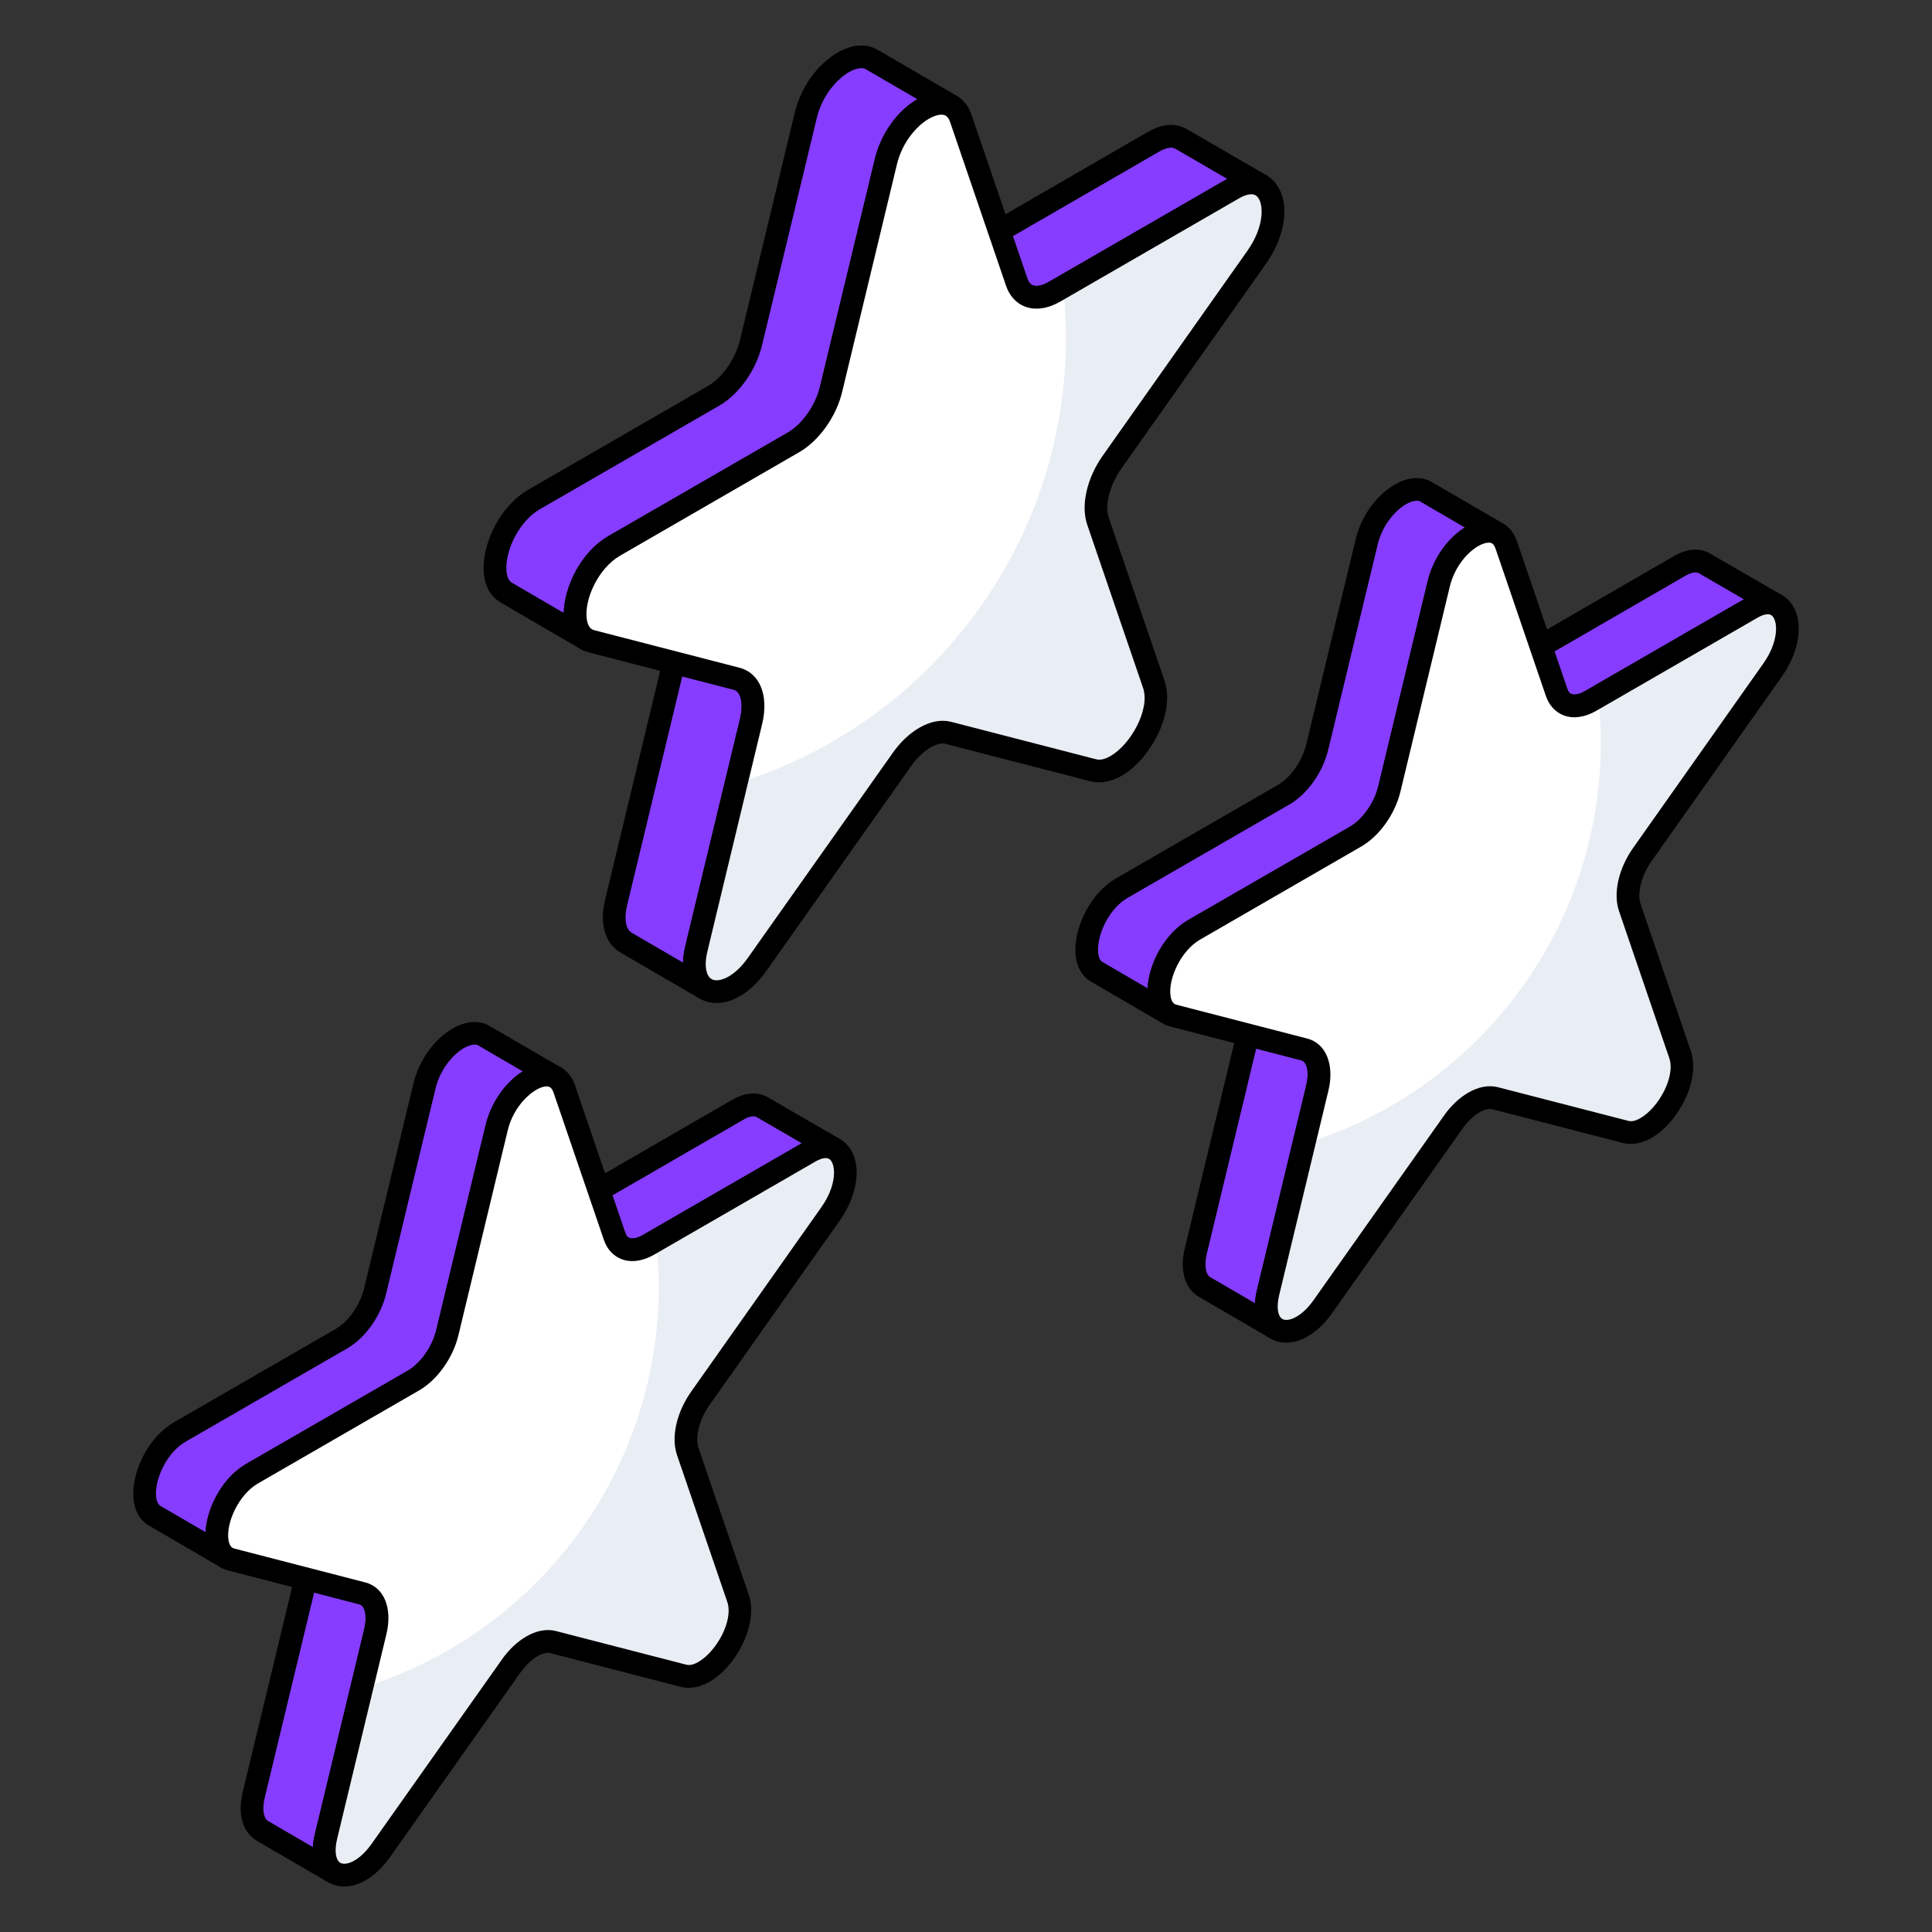
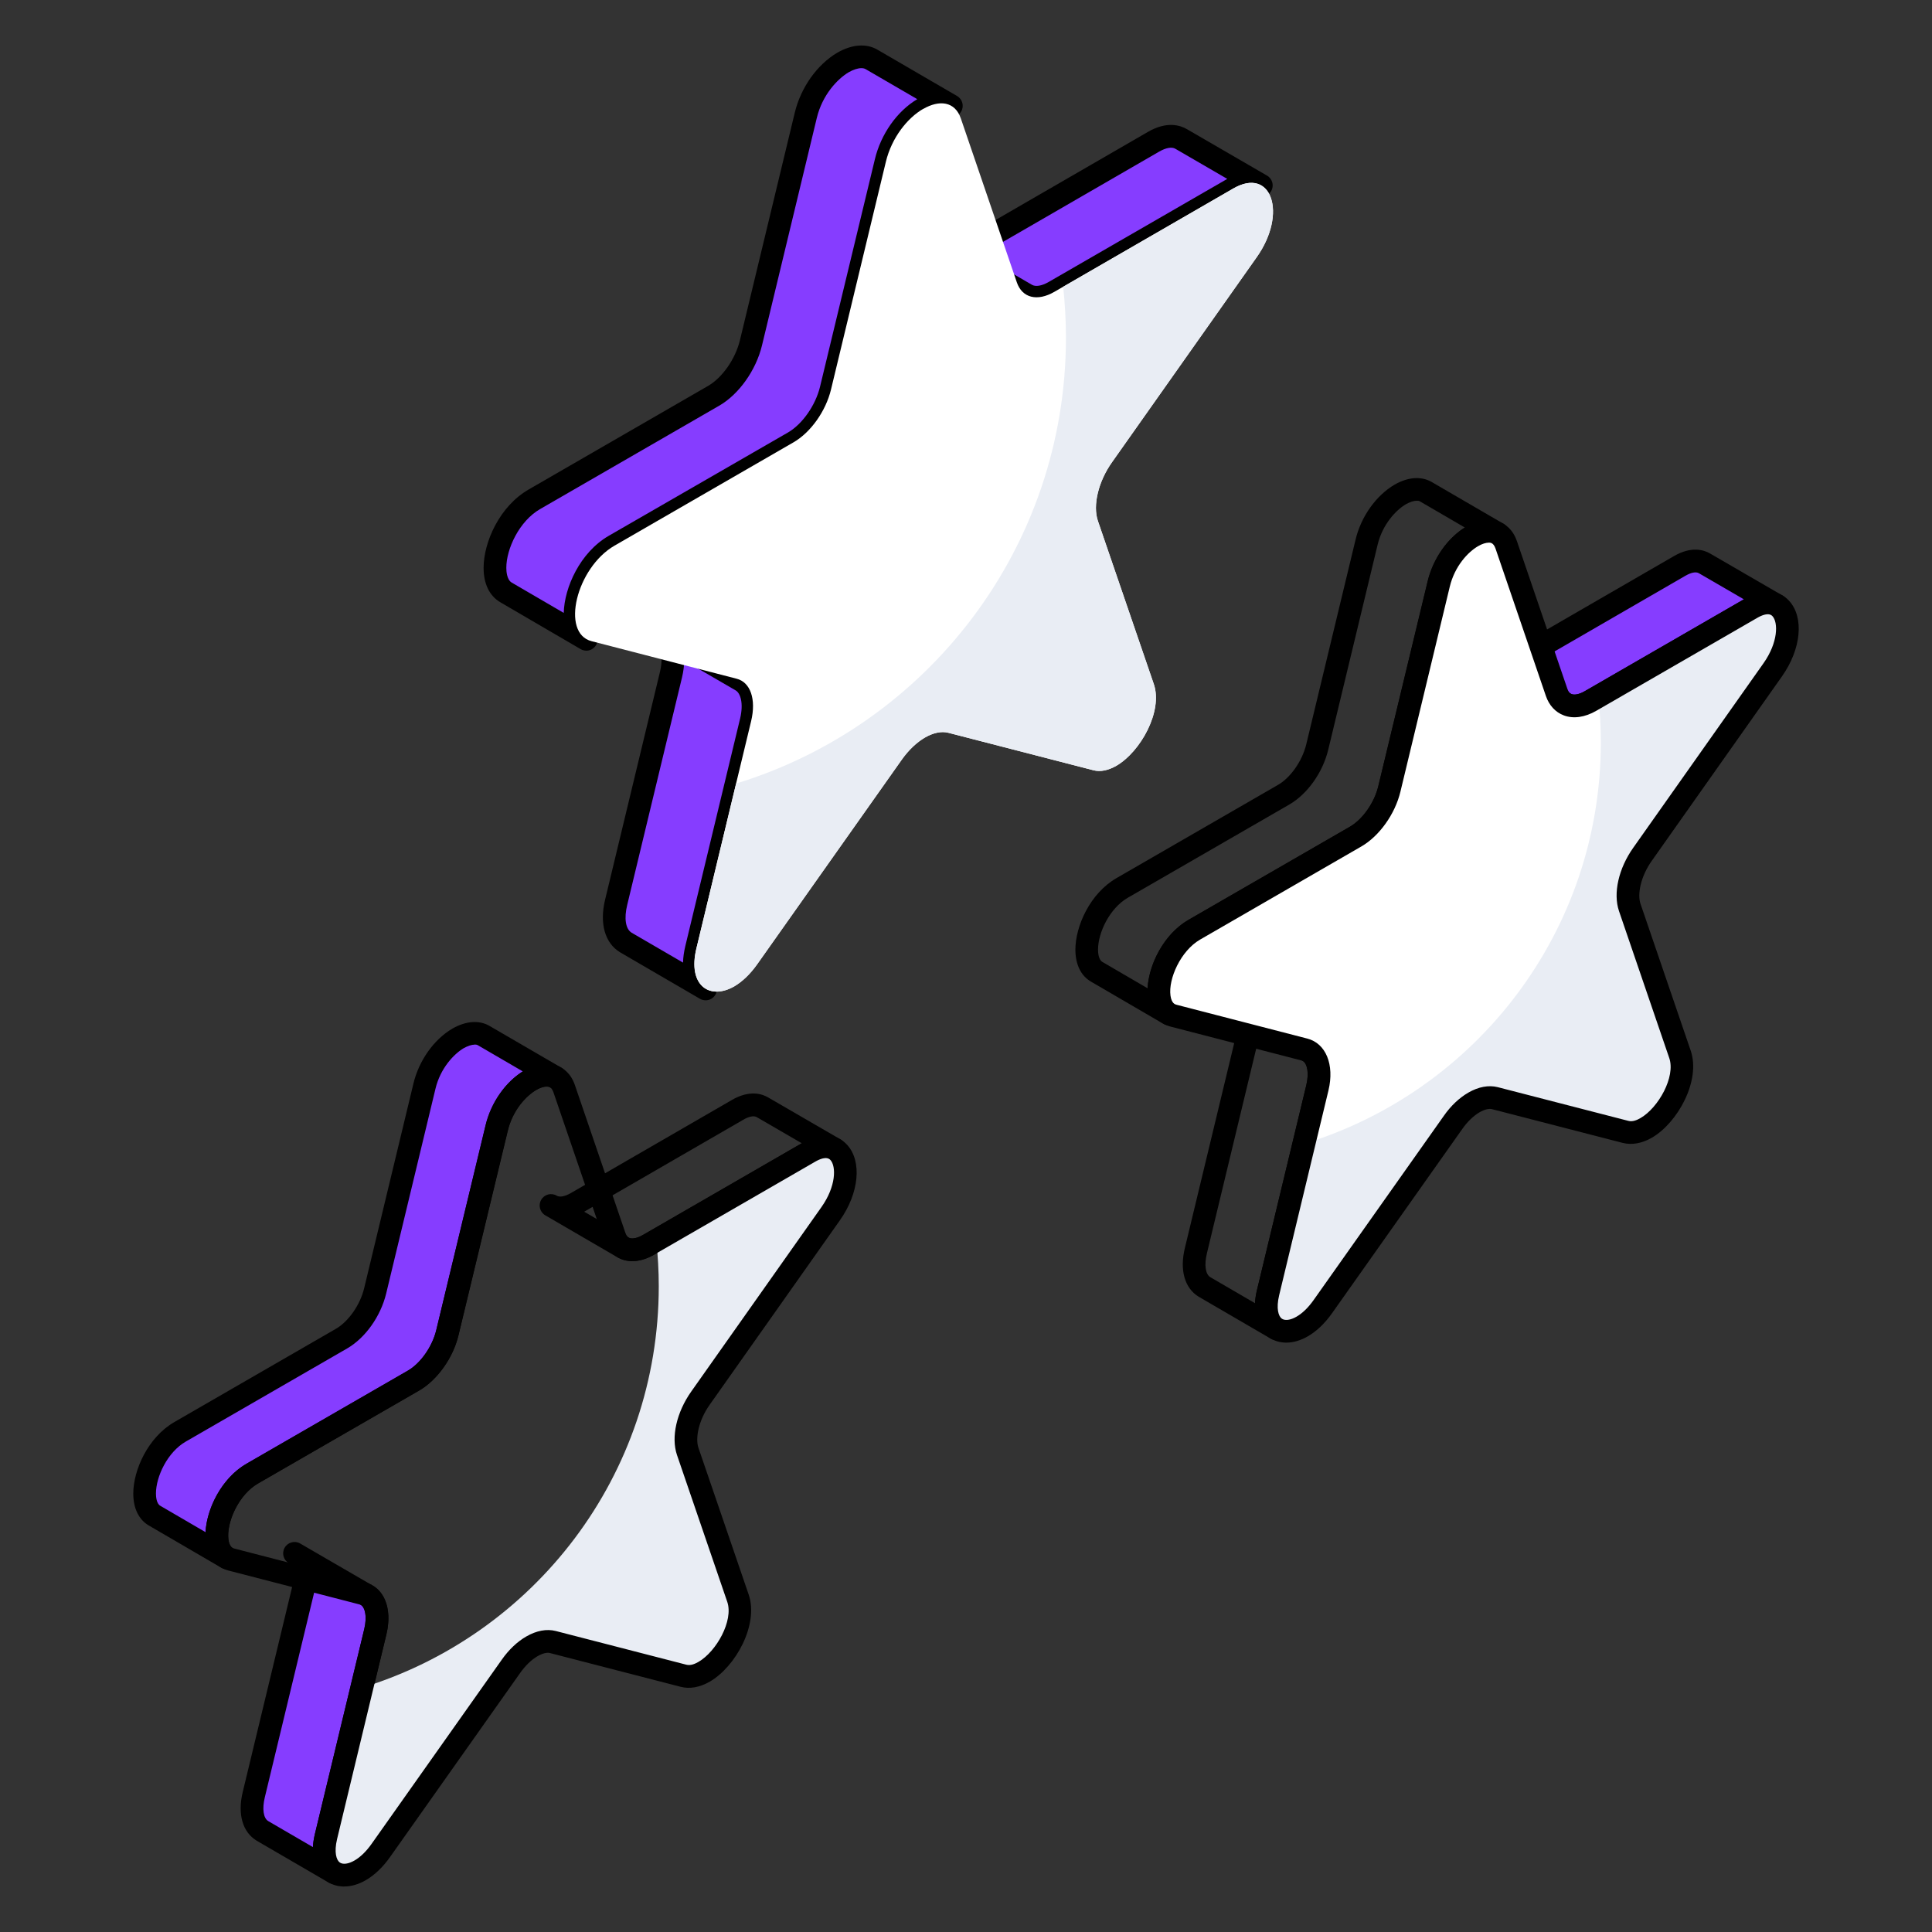
<svg xmlns="http://www.w3.org/2000/svg" id="Layer_1" data-name="Layer 1" viewBox="0 0 512 512">
  <rect x="0" y="0" width="512" height="512" fill="#333333" stroke="none" />
  <defs>
    <style>
      .cls-1 {
        fill: #e9edf4;
      }

      .cls-2 {
        isolation: isolate;
      }

      .cls-3 {
        fill: #fff;
      }

      .cls-4 {
        fill: #863dff;
      }
    </style>
  </defs>
  <g>
    <g class="cls-2">
      <g>
        <path class="cls-4" d="M334.25,49.15c-1.8-1.07-4.33-1-7.39.8l-47.44,27.38c-2.86,1.67-5.53,1.86-7.46.73l-21.19-12.32c1.93,1.13,4.53.93,7.46-.73l47.37-27.38c3.07-1.8,5.6-1.86,7.4-.8l21.25,12.32Z" />
        <path d="M274.7,81.79c-1.54,0-2.99-.38-4.26-1.13l-21.14-12.3s-.03-.01-.04-.03c-1.43-.84-1.92-2.68-1.08-4.11.83-1.45,2.68-1.93,4.12-1.09h.02c1.32.77,3.36-.13,4.44-.74l47.35-27.38c5.15-3.02,8.74-1.78,10.44-.78l21.13,12.25s.08.05.12.07c1.43.85,1.9,2.68,1.06,4.11-.85,1.43-2.7,1.91-4.1,1.08l-.07-.04c-.95-.53-2.5-.21-4.28.83l-47.46,27.4c-2.11,1.22-4.24,1.85-6.23,1.85ZM259.86,67.55l13.61,7.92c.99.58,2.65.29,4.43-.74l47.34-27.32-13.75-7.98c-.96-.57-2.54-.27-4.37.79l-47.26,27.32Z" />
      </g>
      <g>
        <path class="cls-4" d="M184.55,251.42c-1.33,5.46-.07,9.19,2.46,10.66l-21.19-12.32c-2.53-1.53-3.86-5.2-2.53-10.66l14.52-60.29c1.2-5.06.2-9.13-2.53-10.73l21.25,12.32c2.66,1.6,3.73,5.66,2.53,10.73l-14.52,60.29Z" />
        <path d="M187.01,265.09c-.51,0-1.04-.13-1.51-.4-.01,0-.02-.01-.04-.02l-21.15-12.31c-4.02-2.44-5.48-7.66-3.94-13.98l14.52-60.29c.97-4.1.13-6.68-1.13-7.43-1.43-.84-1.91-2.68-1.07-4.12.83-1.44,2.68-1.93,4.12-1.08l21.25,12.33c3.95,2.37,5.44,7.73,3.94,14.02l-14.52,60.3h0c-.99,4.09-.19,6.63,1.04,7.35h0c1.43.85,1.93,2.68,1.09,4.13-.56.96-1.57,1.5-2.6,1.5ZM181.32,175.05c-.01,1.4-.21,2.9-.57,4.44l-14.53,60.31c-.88,3.59-.43,6.41,1.17,7.38l13.62,7.92c.03-1.38.24-2.85.61-4.4l14.52-60.29c.96-4.05.08-6.69-1.15-7.43l-13.67-7.93ZM184.55,251.42h.07-.07Z" />
      </g>
      <g>
        <path class="cls-4" d="M252.1,28.03c-2-1.13-4.73-.73-7.39.8-4.2,2.46-8.39,7.66-9.93,14.12l-14.52,60.23c-1.4,5.8-5.46,11.46-9.93,14.06l-47.5,27.38c-9.46,5.46-13.72,21.12-7.46,24.78l-21.25-12.39c-6.26-3.6-2-19.25,7.53-24.72l47.43-27.38c4.53-2.6,8.53-8.26,9.93-14.06l14.52-60.29c1.53-6.4,5.73-11.59,9.93-14.06,2.73-1.53,5.4-1.93,7.46-.8l21.19,12.32Z" />
        <path d="M155.36,172.42c-.51,0-1.04-.13-1.51-.41l-21.25-12.4c-2.86-1.65-4.45-4.89-4.44-9.13,0-6.75,4.2-16.33,11.99-20.79l47.43-27.38c3.82-2.18,7.31-7.18,8.51-12.15l14.53-60.29c1.6-6.67,5.93-12.78,11.33-15.94,3.82-2.16,7.51-2.46,10.43-.85l21.25,12.36c1.43.83,1.92,2.67,1.1,4.1-.83,1.45-2.66,1.93-4.1,1.12-.95-.54-2.64-.23-4.4.79-3,1.76-7.04,6.01-8.5,12.21l-14.53,60.24c-1.57,6.52-6.14,12.93-11.35,15.96l-47.51,27.39c-5.49,3.16-8.89,10.54-8.91,15.56,0,.95.14,3.24,1.46,4.02,1.43.84,1.92,2.68,1.08,4.12-.57.96-1.57,1.49-2.6,1.49ZM228.28,18.06c-.91,0-2.07.36-3.34,1.07-2.96,1.74-7.01,5.99-8.48,12.13l-14.53,60.3c-1.58,6.56-6.14,12.98-11.35,15.96l-47.43,27.38c-5.54,3.18-8.97,10.56-8.97,15.57,0,.93.14,3.17,1.43,3.92l13.79,8.04c.15-6.71,4.32-16.04,11.91-20.43l47.5-27.38c3.82-2.21,7.32-7.21,8.51-12.15l14.52-60.22c1.58-6.67,5.88-12.79,11.25-15.97l-13.71-7.97c-.31-.17-.68-.25-1.13-.25Z" />
      </g>
    </g>
    <path class="cls-3" d="M244.68,28.86c4.19-2.42,8.4-2.07,9.97,2.58l14.81,43.35c1.41,4.17,5.41,5.18,9.97,2.54l47.4-27.37c10.14-5.86,14.41,6.62,6.21,18.21l-38.32,54.27c-3.65,5.15-5.17,11.45-3.76,15.61l14.81,43.29c2.41,7.08-3.43,17.83-9.96,21.61-2.04,1.18-4.15,1.68-6.1,1.17l-38.4-9.92c-1.84-.47-4.02.02-6.19,1.27-2.15,1.24-4.3,3.24-6.12,5.83l-38.32,54.21c-1.94,2.76-4.05,4.69-6.09,5.87-6.53,3.77-12.4-.21-10.05-10l14.52-60.28c1.38-5.78-.17-10.3-3.84-11.23l-38.45-9.95c-8.24-2.1-4.05-19.46,6.09-25.32l47.45-27.39c4.52-2.61,8.55-8.25,9.93-14.03l14.52-60.28c1.55-6.45,5.73-11.65,9.93-14.07Z" />
    <path class="cls-1" d="M294.74,122.44c-3.66,5.13-5.2,11.46-3.8,15.59l14.86,43.3c2.4,7.13-3.46,17.85-9.99,21.65-2.07,1.13-4.13,1.67-6.06,1.13l-38.44-9.93c-1.87-.47-4,0-6.2,1.27-2.13,1.27-4.26,3.26-6.13,5.86l-38.31,54.23c-1.93,2.73-4.06,4.66-6.06,5.86-6.53,3.73-12.39-.2-10.06-9.99l10.53-43.77c50.63-15.46,87.41-62.49,87.41-118.19,0-4.53-.27-8.99-.73-13.46l45.1-26.05c10.13-5.86,14.39,6.6,6.2,18.19l-38.31,54.3Z" />
-     <path d="M189.89,265.81c-1.9,0-3.67-.55-5.15-1.65-3.43-2.57-4.57-7.47-3.13-13.46l14.51-60.28c.93-3.92.24-7.12-1.65-7.6l-38.46-9.94c-3.54-.91-5.92-3.82-6.49-7.98-.99-7.18,3.54-18.08,11.83-22.87l47.44-27.4c3.83-2.21,7.33-7.19,8.51-12.12l14.51-60.29c1.61-6.74,5.96-12.87,11.35-15.97,3.27-1.89,6.55-2.38,9.28-1.35,1.65.62,3.86,2.09,5.04,5.58l14.81,43.34c.32.95.82,1.56,1.46,1.8.99.38,2.51.06,4.15-.9l47.4-27.37c4.8-2.76,9.41-2.48,12.35.75,4.33,4.74,3.42,13.92-2.17,21.81l-38.31,54.26c-3.04,4.29-4.46,9.71-3.38,12.92l14.81,43.27c2.93,8.65-3.79,20.86-11.31,25.2-2.85,1.64-5.74,2.16-8.37,1.47l-38.39-9.91c-.99-.26-2.44.1-3.93.96-1.82,1.06-3.65,2.82-5.16,4.96l-38.32,54.22c-2.1,2.99-4.46,5.26-7.04,6.74-2.09,1.21-4.21,1.81-6.21,1.81ZM249.47,30.39c-.91,0-2.07.37-3.29,1.07t0,0c-2.99,1.72-7.01,5.94-8.5,12.15l-14.51,60.29c-1.56,6.51-6.13,12.92-11.36,15.93l-47.43,27.4c-5.93,3.42-9.58,11.71-8.88,16.83.35,2.53,1.57,2.84,2.02,2.96l38.46,9.94c5.38,1.38,7.8,7.34,6.01,14.85l-14.51,60.29c-.99,4.1-.19,6.43.88,7.23,1.02.77,2.79.57,4.73-.54,1.79-1.03,3.57-2.76,5.14-5l38.32-54.21c2.01-2.88,4.46-5.2,7.07-6.71,2.91-1.69,5.82-2.24,8.43-1.58l38.41,9.92c1.35.37,2.83-.26,3.85-.86,5.38-3.1,10.53-12.4,8.62-18.03l-14.81-43.28c-1.73-5.14-.1-12.33,4.16-18.34l38.31-54.26c4.46-6.32,4.4-12.35,2.64-14.28-1.28-1.4-3.6-.32-4.88.41l-47.4,27.37c-3.25,1.88-6.55,2.35-9.29,1.32-2.35-.89-4.14-2.85-5.04-5.51l-14.81-43.34c-.51-1.52-1.23-1.79-1.46-1.88-.25-.1-.54-.14-.86-.14ZM244.68,28.86h.07-.07Z" />
  </g>
  <g>
    <g class="cls-2">
      <g>
-         <path class="cls-4" d="M221.21,304.54c-1.62-.96-3.9-.9-6.66.72l-42.72,24.66c-2.58,1.5-4.98,1.68-6.72.66l-19.08-11.1c1.74,1.02,4.08.84,6.72-.66l42.66-24.66c2.76-1.62,5.04-1.68,6.66-.72l19.14,11.1Z" />
        <path d="M167.58,334.23c-1.44,0-2.8-.35-4-1.06l-19.01-11.06s-.05-.02-.07-.04c-1.43-.85-1.91-2.68-1.07-4.12.83-1.44,2.68-1.93,4.11-1.08l.03.02c.81.44,2.13.18,3.68-.7l42.64-24.65c4.76-2.79,8.13-1.64,9.71-.69l19.01,11.02s.08.05.13.07c1.42.85,1.89,2.68,1.05,4.12-.85,1.42-2.7,1.91-4.1,1.07l-.07-.04c-.75-.41-2.03-.15-3.56.75l-42.74,24.68c-1.94,1.13-3.91,1.7-5.75,1.7ZM154.81,321.11l11.81,6.87c.81.46,2.17.21,3.69-.65l42.18-24.35-11.93-6.92c-.79-.46-2.09-.2-3.63.71l-42.12,24.35Z" />
      </g>
      <g>
        <path class="cls-4" d="M86.39,486.69c-1.2,4.92-.06,8.28,2.22,9.6l-19.08-11.1c-2.28-1.38-3.48-4.68-2.28-9.6l13.08-54.3c1.08-4.56.18-8.22-2.28-9.66l19.14,11.1c2.4,1.44,3.36,5.1,2.28,9.66l-13.08,54.3Z" />
        <path d="M88.61,499.31c-.51,0-1.04-.13-1.51-.41,0,0-.01,0-.02-.01l-19.06-11.09c-3.75-2.26-5.11-7.08-3.69-12.91l13.08-54.29c.83-3.51.13-5.76-.88-6.35-1.43-.84-1.92-2.68-1.08-4.11.84-1.44,2.7-1.93,4.11-1.09l19.14,11.1c3.68,2.21,5.07,7.16,3.71,12.96l-13.09,54.31h0c-.86,3.53-.21,5.7.81,6.29,1.43.84,1.93,2.68,1.09,4.12-.56.96-1.57,1.5-2.6,1.5ZM83.78,418.43c-.05,1.13-.22,2.32-.51,3.55l-13.09,54.32c-.74,3.06-.39,5.53.91,6.31l11.84,6.89c.06-1.12.24-2.29.54-3.52l13.08-54.29c.79-3.35.15-5.74-.9-6.38l-11.87-6.88ZM86.39,486.69h.07-.07Z" />
      </g>
      <g>
        <path class="cls-4" d="M147.23,285.52c-1.8-1.02-4.26-.66-6.66.72-3.78,2.22-7.56,6.9-8.94,12.72l-13.08,54.24c-1.26,5.22-4.92,10.32-8.94,12.66l-42.78,24.66c-8.52,4.92-12.36,19.02-6.72,22.32l-19.14-11.16c-5.64-3.24-1.8-17.34,6.78-22.26l42.72-24.66c4.08-2.34,7.68-7.44,8.94-12.66l13.08-54.3c1.38-5.76,5.16-10.44,8.94-12.66,2.46-1.38,4.86-1.74,6.72-.72l19.08,11.1Z" />
        <path d="M60.11,415.85c-.51,0-1.04-.13-1.51-.41h0s0,0,0,0l-19.13-11.15c-2.67-1.53-4.15-4.54-4.15-8.48,0-6.16,3.84-14.91,10.95-18.99l42.71-24.65c3.36-1.93,6.46-6.35,7.52-10.76l13.07-54.29c1.46-6.08,5.42-11.66,10.35-14.55,3.54-2,6.98-2.27,9.69-.76l19.15,11.13c1.43.83,1.92,2.66,1.1,4.1-.82,1.45-2.64,1.95-4.09,1.13-.76-.43-2.2-.15-3.68.71-2.64,1.55-6.21,5.32-7.51,10.81l-13.08,54.24c-1.44,5.94-5.6,11.79-10.35,14.56l-42.79,24.67c-4.85,2.79-7.86,9.31-7.88,13.74,0,.8.1,2.74,1.16,3.36t0,0c1.43.84,1.92,2.68,1.08,4.12-.56.96-1.57,1.49-2.6,1.49ZM125.77,276.84c-.76,0-1.76.32-2.87.93-2.6,1.54-6.18,5.29-7.49,10.74l-13.07,54.29c-1.47,6.07-5.54,11.79-10.37,14.57l-42.71,24.65c-4.9,2.81-7.93,9.34-7.93,13.77,0,.79.11,2.67,1.15,3.26l11.99,6.99c.32-6.09,4.12-14.25,10.86-18.15l42.78-24.66c3.37-1.96,6.46-6.38,7.52-10.76l13.07-54.24c1.4-5.9,5.15-11.33,9.84-14.3l-11.9-6.93c-.23-.13-.52-.19-.87-.19Z" />
      </g>
    </g>
-     <path class="cls-3" d="M140.54,286.26c3.78-2.18,7.56-1.86,8.98,2.33l13.34,39.04c1.27,3.75,4.87,4.66,8.98,2.29l42.68-24.64c9.13-5.27,12.98,5.96,5.6,16.4l-34.51,48.87c-3.28,4.64-4.65,10.31-3.39,14.06l13.33,38.99c2.17,6.38-3.09,16.06-8.97,19.46-1.84,1.06-3.74,1.51-5.5,1.05l-34.58-8.93c-1.66-.42-3.62.01-5.57,1.14-1.94,1.12-3.87,2.92-5.51,5.25l-34.51,48.82c-1.75,2.48-3.65,4.23-5.49,5.29-5.88,3.4-11.17-.19-9.05-9l13.07-54.28c1.24-5.2-.16-9.28-3.46-10.11l-34.63-8.96c-7.42-1.89-3.65-17.52,5.48-22.8l42.73-24.67c4.07-2.35,7.7-7.43,8.94-12.64l13.07-54.28c1.39-5.81,5.16-10.49,8.94-12.67Z" />
    <path class="cls-1" d="M185.63,370.54c-3.3,4.62-4.68,10.32-3.42,14.04l13.38,39c2.16,6.42-3.12,16.08-9,19.5-1.86,1.02-3.72,1.5-5.46,1.02l-34.62-8.94c-1.68-.42-3.6,0-5.58,1.14-1.92,1.14-3.84,2.94-5.52,5.28l-34.5,48.84c-1.74,2.46-3.66,4.2-5.46,5.28-5.88,3.36-11.16-.18-9.06-9l9.48-39.42c45.6-13.92,78.71-56.28,78.71-106.43,0-4.08-.24-8.1-.66-12.12l40.62-23.46c9.12-5.28,12.96,5.94,5.58,16.38l-34.5,48.9Z" />
    <path d="M91.21,499.95c-1.77,0-3.43-.52-4.82-1.55-3.19-2.39-4.26-6.92-2.93-12.43l13.07-54.29c.79-3.31.24-6.1-1.27-6.49l-34.64-8.96c-3.32-.85-5.53-3.56-6.06-7.43-.9-6.57,3.22-16.53,10.79-20.9l42.73-24.67c3.38-1.95,6.48-6.36,7.52-10.72l13.07-54.29c1.47-6.14,5.43-11.72,10.35-14.57h0c3.04-1.76,6.1-2.18,8.63-1.25,1.54.59,3.62,1.96,4.72,5.21l13.34,39.04c.26.77.64,1.25,1.14,1.44.79.27,2.1,0,3.48-.79l42.68-24.64c4.44-2.54,8.74-2.28,11.49.73,3.99,4.38,3.18,12.8-1.93,20.02l-34.5,48.87c-3.04,4.29-3.8,8.96-2.99,11.36l13.34,38.97c2.68,7.93-3.46,19.08-10.32,23.04-2.63,1.51-5.3,2.01-7.76,1.36l-34.57-8.93c-.83-.23-2.04.09-3.32.83-1.6.93-3.22,2.49-4.56,4.38l-34.51,48.82c-1.89,2.69-4.12,4.82-6.44,6.16-1.92,1.11-3.89,1.67-5.73,1.67ZM142.05,288.86c-2.64,1.54-6.2,5.27-7.51,10.76l-13.07,54.29c-1.42,5.93-5.58,11.78-10.36,14.54l-42.73,24.67c-5.16,2.98-8.46,10.43-7.85,14.86.29,2.08,1.24,2.32,1.6,2.41l34.64,8.96c5.01,1.28,7.29,6.79,5.63,13.73l-13.07,54.29c-.85,3.55-.16,5.56.69,6.19.82.62,2.33.42,3.93-.51,1.57-.9,3.13-2.43,4.53-4.41l34.51-48.82c1.85-2.63,4.09-4.76,6.47-6.13,2.7-1.56,5.41-2.07,7.81-1.46l34.6,8.93c1.16.31,2.38-.25,3.23-.74,4.76-2.75,9.32-10.94,7.64-15.89l-13.34-38.97c-1.59-4.71-.1-11.29,3.78-16.78l34.5-48.87c3.93-5.55,3.92-10.82,2.4-12.49-1.01-1.1-2.96-.19-4.03.43l-42.68,24.64c-3.02,1.74-6.08,2.17-8.62,1.21-2.21-.83-3.88-2.65-4.72-5.14l-13.34-39.03c-.28-.82-.66-1.32-1.14-1.51-.78-.32-2.12.03-3.49.82Z" />
  </g>
  <g>
    <g class="cls-2">
      <g>
        <path class="cls-4" d="M470.86,160.4c-1.62-.96-3.9-.9-6.66.72l-42.72,24.66c-2.58,1.5-4.98,1.68-6.72.66l-19.08-11.1c1.74,1.02,4.08.84,6.72-.66l42.66-24.66c2.76-1.62,5.04-1.68,6.66-.72l19.14,11.1Z" />
        <path d="M417.23,190.09c-1.44,0-2.79-.35-3.99-1.05l-19.07-11.09c-1.44-.84-1.93-2.68-1.09-4.12.84-1.44,2.68-1.93,4.12-1.09h0c.8.46,2.15.21,3.71-.68l42.63-24.65c4.77-2.79,8.13-1.64,9.71-.69l19.01,11.02s.09.05.13.07c1.42.85,1.89,2.68,1.05,4.11-.85,1.43-2.7,1.91-4.1,1.08l-.07-.04c-.75-.42-2.04-.15-3.57.76l-42.73,24.66c-1.95,1.13-3.93,1.7-5.76,1.7ZM404.47,176.97l11.81,6.87c.79.46,2.16.23,3.69-.66l42.18-24.35-11.93-6.92c-.79-.46-2.09-.19-3.63.71l-42.11,24.35Z" />
      </g>
      <g>
-         <path class="cls-4" d="M336.05,342.55c-1.2,4.92-.06,8.28,2.22,9.6l-19.08-11.1c-2.28-1.38-3.48-4.68-2.28-9.6l13.08-54.3c1.08-4.56.18-8.22-2.28-9.66l19.14,11.1c2.4,1.44,3.36,5.1,2.28,9.66l-13.08,54.3Z" />
        <path d="M338.27,355.17c-.51,0-1.04-.13-1.51-.41l-19.07-11.1c-3.75-2.26-5.11-7.08-3.69-12.91l13.07-54.29c.83-3.52.13-5.76-.88-6.35-1.43-.85-1.92-2.68-1.08-4.12.84-1.44,2.69-1.93,4.11-1.09l19.14,11.1c3.68,2.2,5.08,7.15,3.71,12.96l-13.08,54.31h0c-.86,3.52-.22,5.69.79,6.29h0c1.43.85,1.93,2.68,1.09,4.13-.56.96-1.57,1.5-2.6,1.5ZM333.43,274.29c-.05,1.13-.22,2.32-.51,3.55l-13.08,54.32c-.74,3.06-.39,5.53.91,6.31l11.83,6.89c.07-1.12.24-2.29.54-3.51l13.07-54.29c.79-3.35.15-5.74-.9-6.38l-11.87-6.88ZM336.06,342.55h.07-.07Z" />
      </g>
      <g>
-         <path class="cls-4" d="M396.89,141.38c-1.8-1.02-4.26-.66-6.66.72-3.78,2.22-7.56,6.9-8.94,12.72l-13.08,54.24c-1.26,5.22-4.92,10.32-8.94,12.66l-42.78,24.66c-8.52,4.92-12.36,19.02-6.72,22.32l-19.14-11.16c-5.64-3.24-1.8-17.34,6.78-22.26l42.72-24.66c4.08-2.34,7.68-7.44,8.94-12.66l13.08-54.3c1.38-5.76,5.16-10.44,8.94-12.66,2.46-1.38,4.86-1.74,6.72-.72l19.08,11.1Z" />
        <path d="M309.78,271.71c-.51,0-1.04-.13-1.51-.41h0s0,0,0,0l-19.13-11.15c-2.68-1.54-4.15-4.55-4.15-8.49,0-6.16,3.84-14.91,10.95-18.99l42.71-24.65c3.37-1.93,6.46-6.36,7.52-10.76l13.08-54.3c1.46-6.08,5.42-11.65,10.35-14.54,3.54-2.01,6.97-2.26,9.69-.76l19.14,11.13c1.43.83,1.92,2.66,1.1,4.1-.82,1.44-2.65,1.93-4.1,1.13-.74-.42-2.18-.15-3.67.71-2.64,1.55-6.21,5.32-7.51,10.8l-13.09,54.25c-1.43,5.94-5.59,11.79-10.35,14.56l-42.79,24.67c-4.85,2.79-7.85,9.32-7.87,13.74,0,.81.1,2.74,1.17,3.37,1.43.84,1.92,2.68,1.08,4.12-.56.96-1.57,1.49-2.6,1.49ZM375.45,132.7c-.77,0-1.79.32-2.88.93-2.61,1.54-6.18,5.29-7.49,10.74l-13.08,54.3c-1.46,6.07-5.53,11.79-10.37,14.57l-42.71,24.65c-4.9,2.81-7.93,9.33-7.93,13.76,0,.79.11,2.68,1.15,3.27l11.99,6.99c.32-6.09,4.11-14.25,10.85-18.15l42.78-24.66c3.38-1.96,6.47-6.38,7.52-10.76l13.08-54.24c1.39-5.9,5.14-11.32,9.84-14.3l-11.9-6.93c-.23-.13-.51-.18-.85-.18Z" />
      </g>
    </g>
    <path class="cls-3" d="M390.2,142.12c3.78-2.18,7.56-1.86,8.98,2.33l13.34,39.04c1.27,3.75,4.87,4.66,8.98,2.29l42.68-24.64c9.13-5.27,12.98,5.96,5.6,16.4l-34.51,48.87c-3.28,4.64-4.65,10.31-3.39,14.06l13.33,38.99c2.17,6.38-3.09,16.06-8.97,19.46-1.84,1.06-3.74,1.51-5.5,1.05l-34.58-8.93c-1.66-.42-3.62.01-5.57,1.14-1.94,1.12-3.87,2.92-5.51,5.25l-34.51,48.82c-1.75,2.48-3.65,4.23-5.49,5.29-5.88,3.4-11.17-.19-9.05-9l13.07-54.28c1.24-5.2-.16-9.28-3.46-10.11l-34.63-8.96c-7.42-1.89-3.65-17.52,5.48-22.8l42.73-24.67c4.07-2.35,7.7-7.43,8.94-12.64l13.07-54.28c1.39-5.81,5.16-10.49,8.94-12.67Z" />
    <path class="cls-1" d="M435.29,226.4c-3.3,4.62-4.68,10.32-3.42,14.04l13.38,39c2.16,6.42-3.12,16.08-9,19.5-1.86,1.02-3.72,1.5-5.46,1.02l-34.62-8.94c-1.68-.42-3.6,0-5.58,1.14-1.92,1.14-3.84,2.94-5.52,5.28l-34.5,48.84c-1.74,2.46-3.66,4.2-5.46,5.28-5.88,3.36-11.16-.18-9.06-9l9.48-39.42c45.6-13.92,78.71-56.28,78.71-106.43,0-4.08-.24-8.1-.66-12.12l40.62-23.46c9.12-5.28,12.96,5.94,5.58,16.38l-34.5,48.9Z" />
    <path d="M340.87,355.81c-1.78,0-3.43-.52-4.82-1.56-3.19-2.38-4.26-6.91-2.93-12.43l13.07-54.29c.79-3.31.24-6.1-1.27-6.49l-34.64-8.96c-3.32-.85-5.54-3.56-6.07-7.43-.9-6.56,3.22-16.52,10.79-20.9l42.73-24.67c3.38-1.95,6.48-6.35,7.52-10.72l13.07-54.29c1.47-6.15,5.44-11.74,10.36-14.57,3.02-1.74,6.07-2.19,8.62-1.24,1.54.58,3.62,1.96,4.72,5.21l13.34,39.04c.26.76.64,1.25,1.14,1.44.84.29,2.12,0,3.49-.79l42.68-24.64c4.45-2.54,8.74-2.29,11.49.73,3.99,4.38,3.18,12.79-1.93,20.01l-34.5,48.88c-3.04,4.29-3.81,8.96-2.99,11.35l13.33,38.98c2.68,7.92-3.45,19.07-10.32,23.04-2.63,1.51-5.3,1.99-7.76,1.36l-34.58-8.93c-.83-.22-2.04.09-3.32.83-1.6.93-3.21,2.49-4.54,4.38l-34.52,48.83c-1.9,2.71-4.13,4.83-6.44,6.16-1.92,1.11-3.89,1.67-5.73,1.67ZM394.53,143.81c-.76,0-1.78.32-2.82.93h0c-2.64,1.52-6.19,5.25-7.51,10.76l-13.07,54.29c-1.42,5.94-5.59,11.79-10.37,14.54l-42.72,24.67c-5.16,2.98-8.45,10.43-7.85,14.85.29,2.08,1.24,2.33,1.6,2.42l34.64,8.96c4.94,1.26,7.26,6.9,5.63,13.73l-13.07,54.29c-.85,3.55-.17,5.56.68,6.19.82.61,2.32.43,3.93-.51,1.56-.9,3.13-2.42,4.53-4.41l34.51-48.82c1.83-2.63,4.07-4.74,6.46-6.13,2.71-1.57,5.41-2.06,7.82-1.46l34.6,8.93c1.15.32,2.38-.25,3.23-.74,4.76-2.75,9.32-10.94,7.63-15.88l-13.33-38.98c-1.6-4.71-.11-11.29,3.78-16.78l34.5-48.87c3.93-5.56,3.92-10.82,2.4-12.49-.98-1.1-2.95-.19-4.02.43l-42.68,24.64c-3.01,1.74-6.08,2.18-8.62,1.21-2.21-.83-3.88-2.65-4.73-5.13l-13.34-39.04c-.28-.82-.66-1.32-1.14-1.51-.18-.07-.41-.1-.66-.1ZM390.2,142.12h.07-.07Z" />
  </g>
</svg>